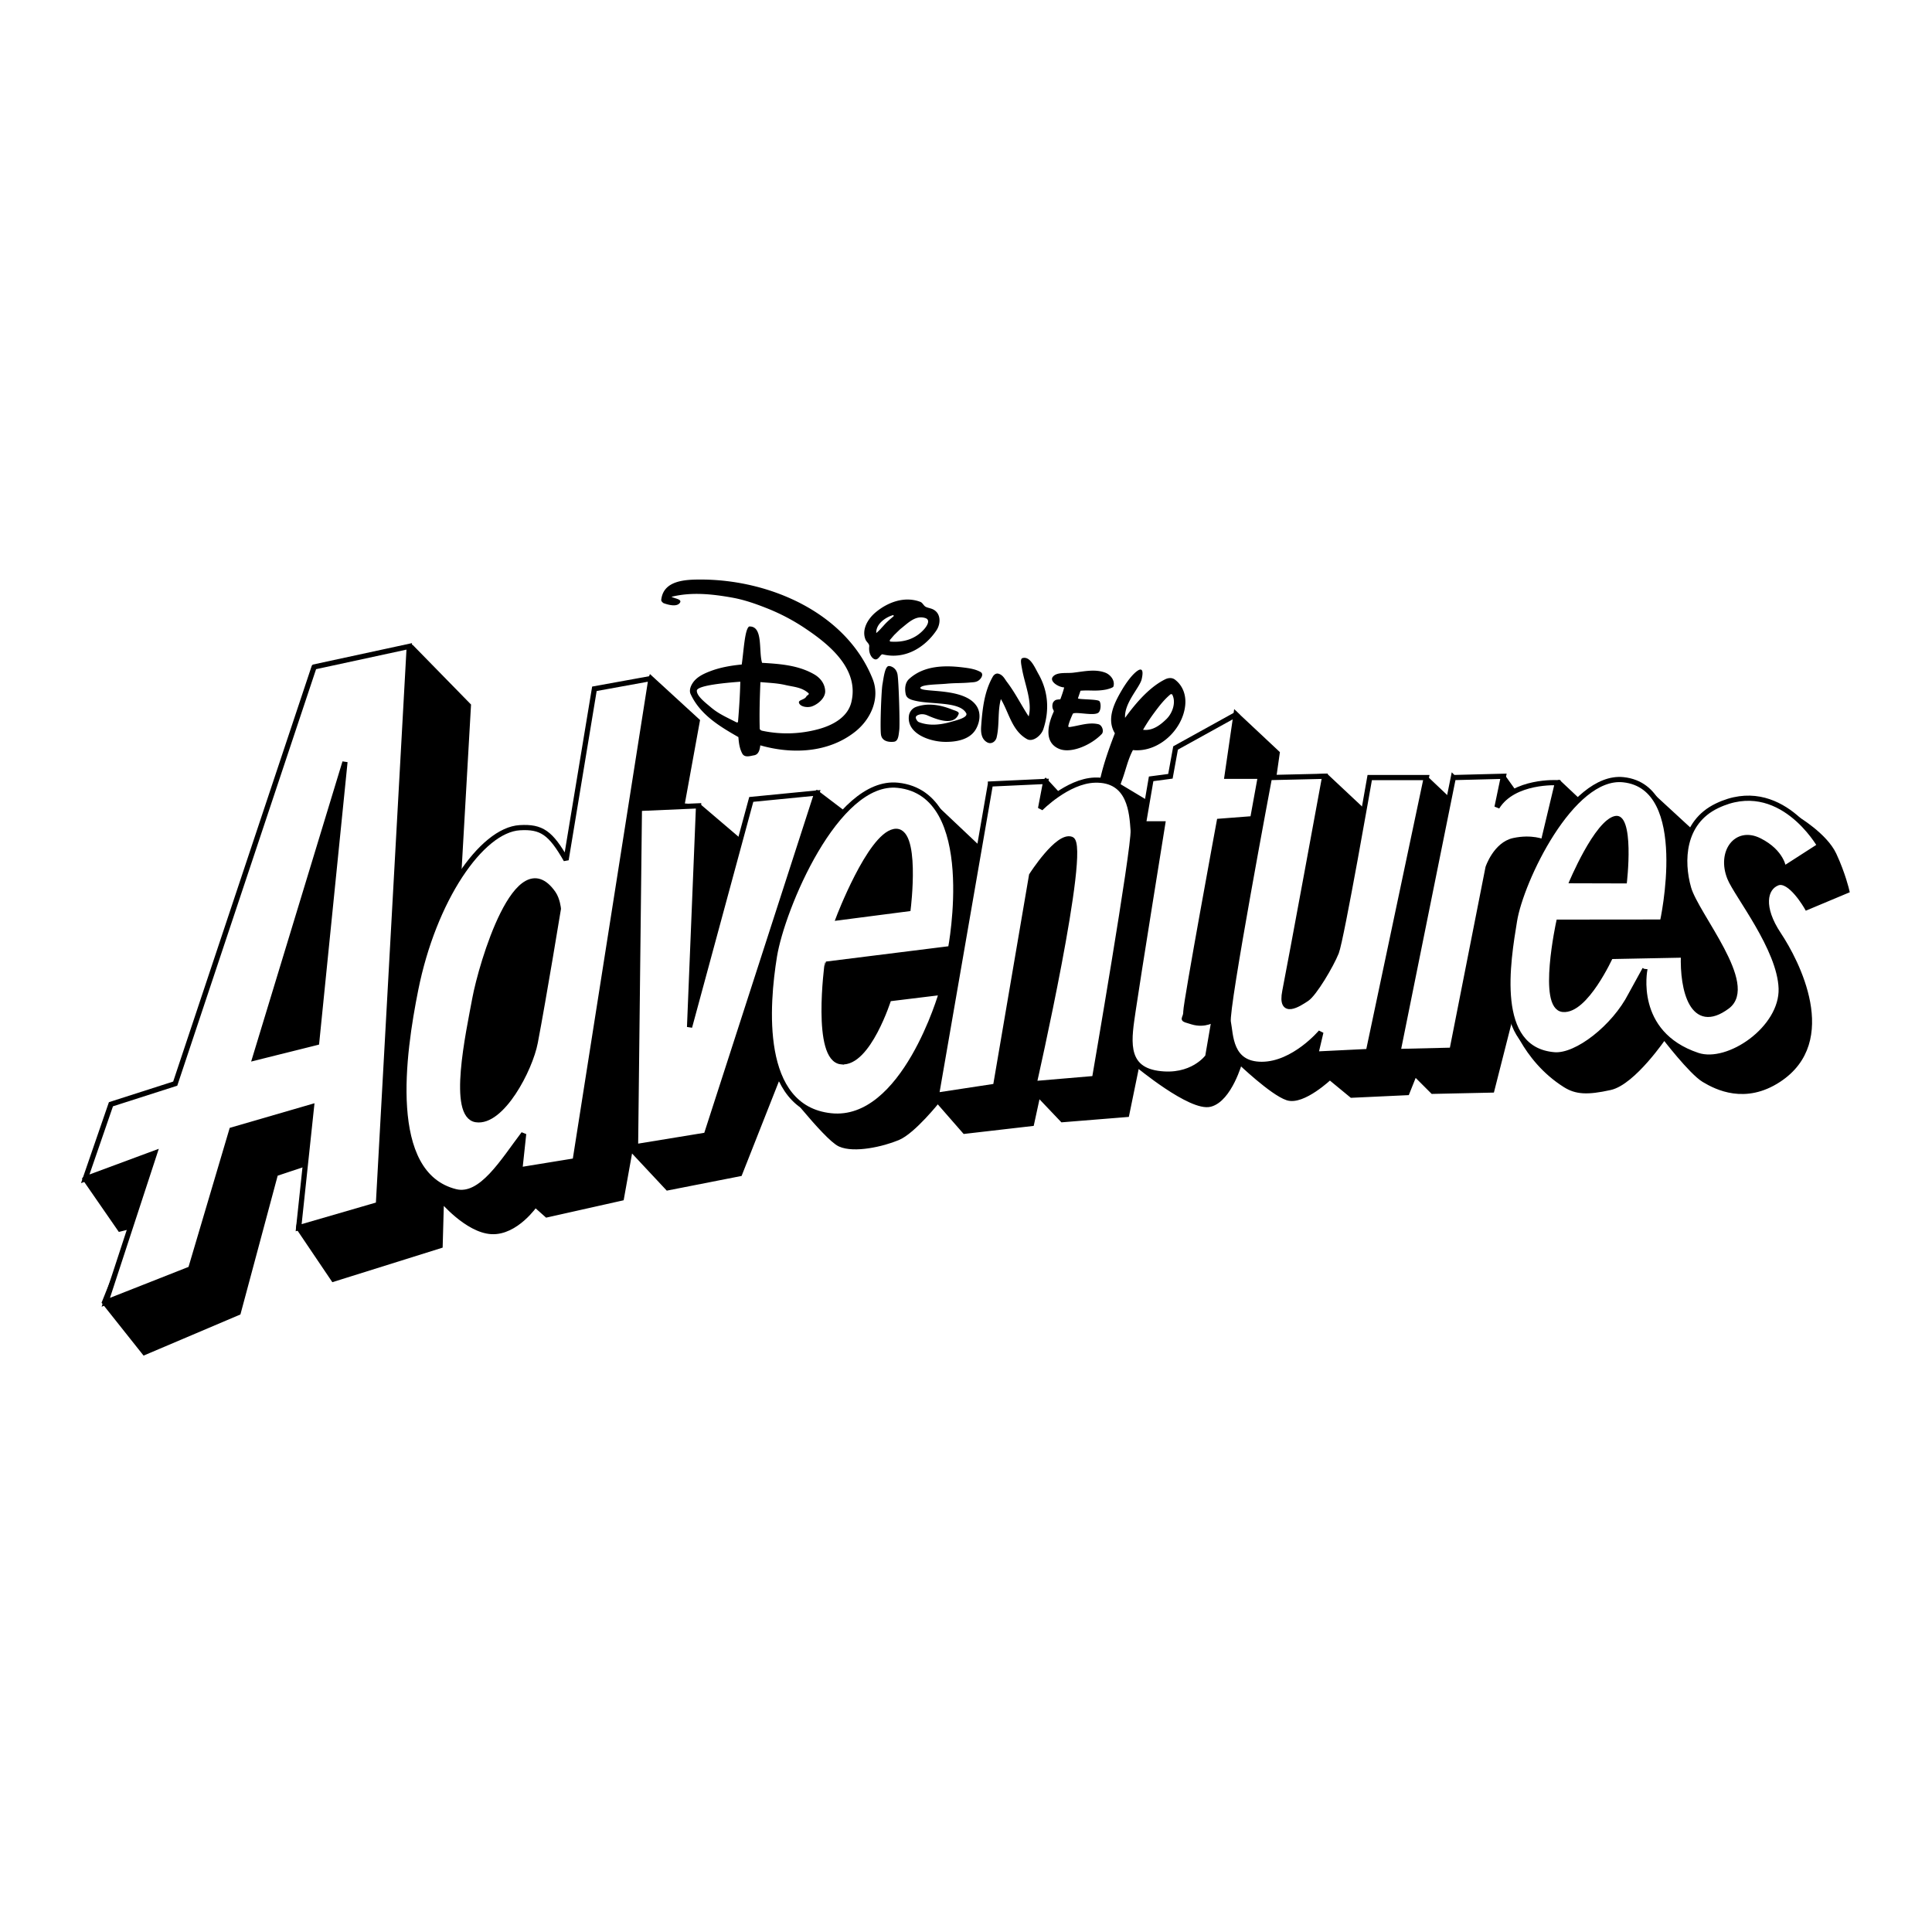
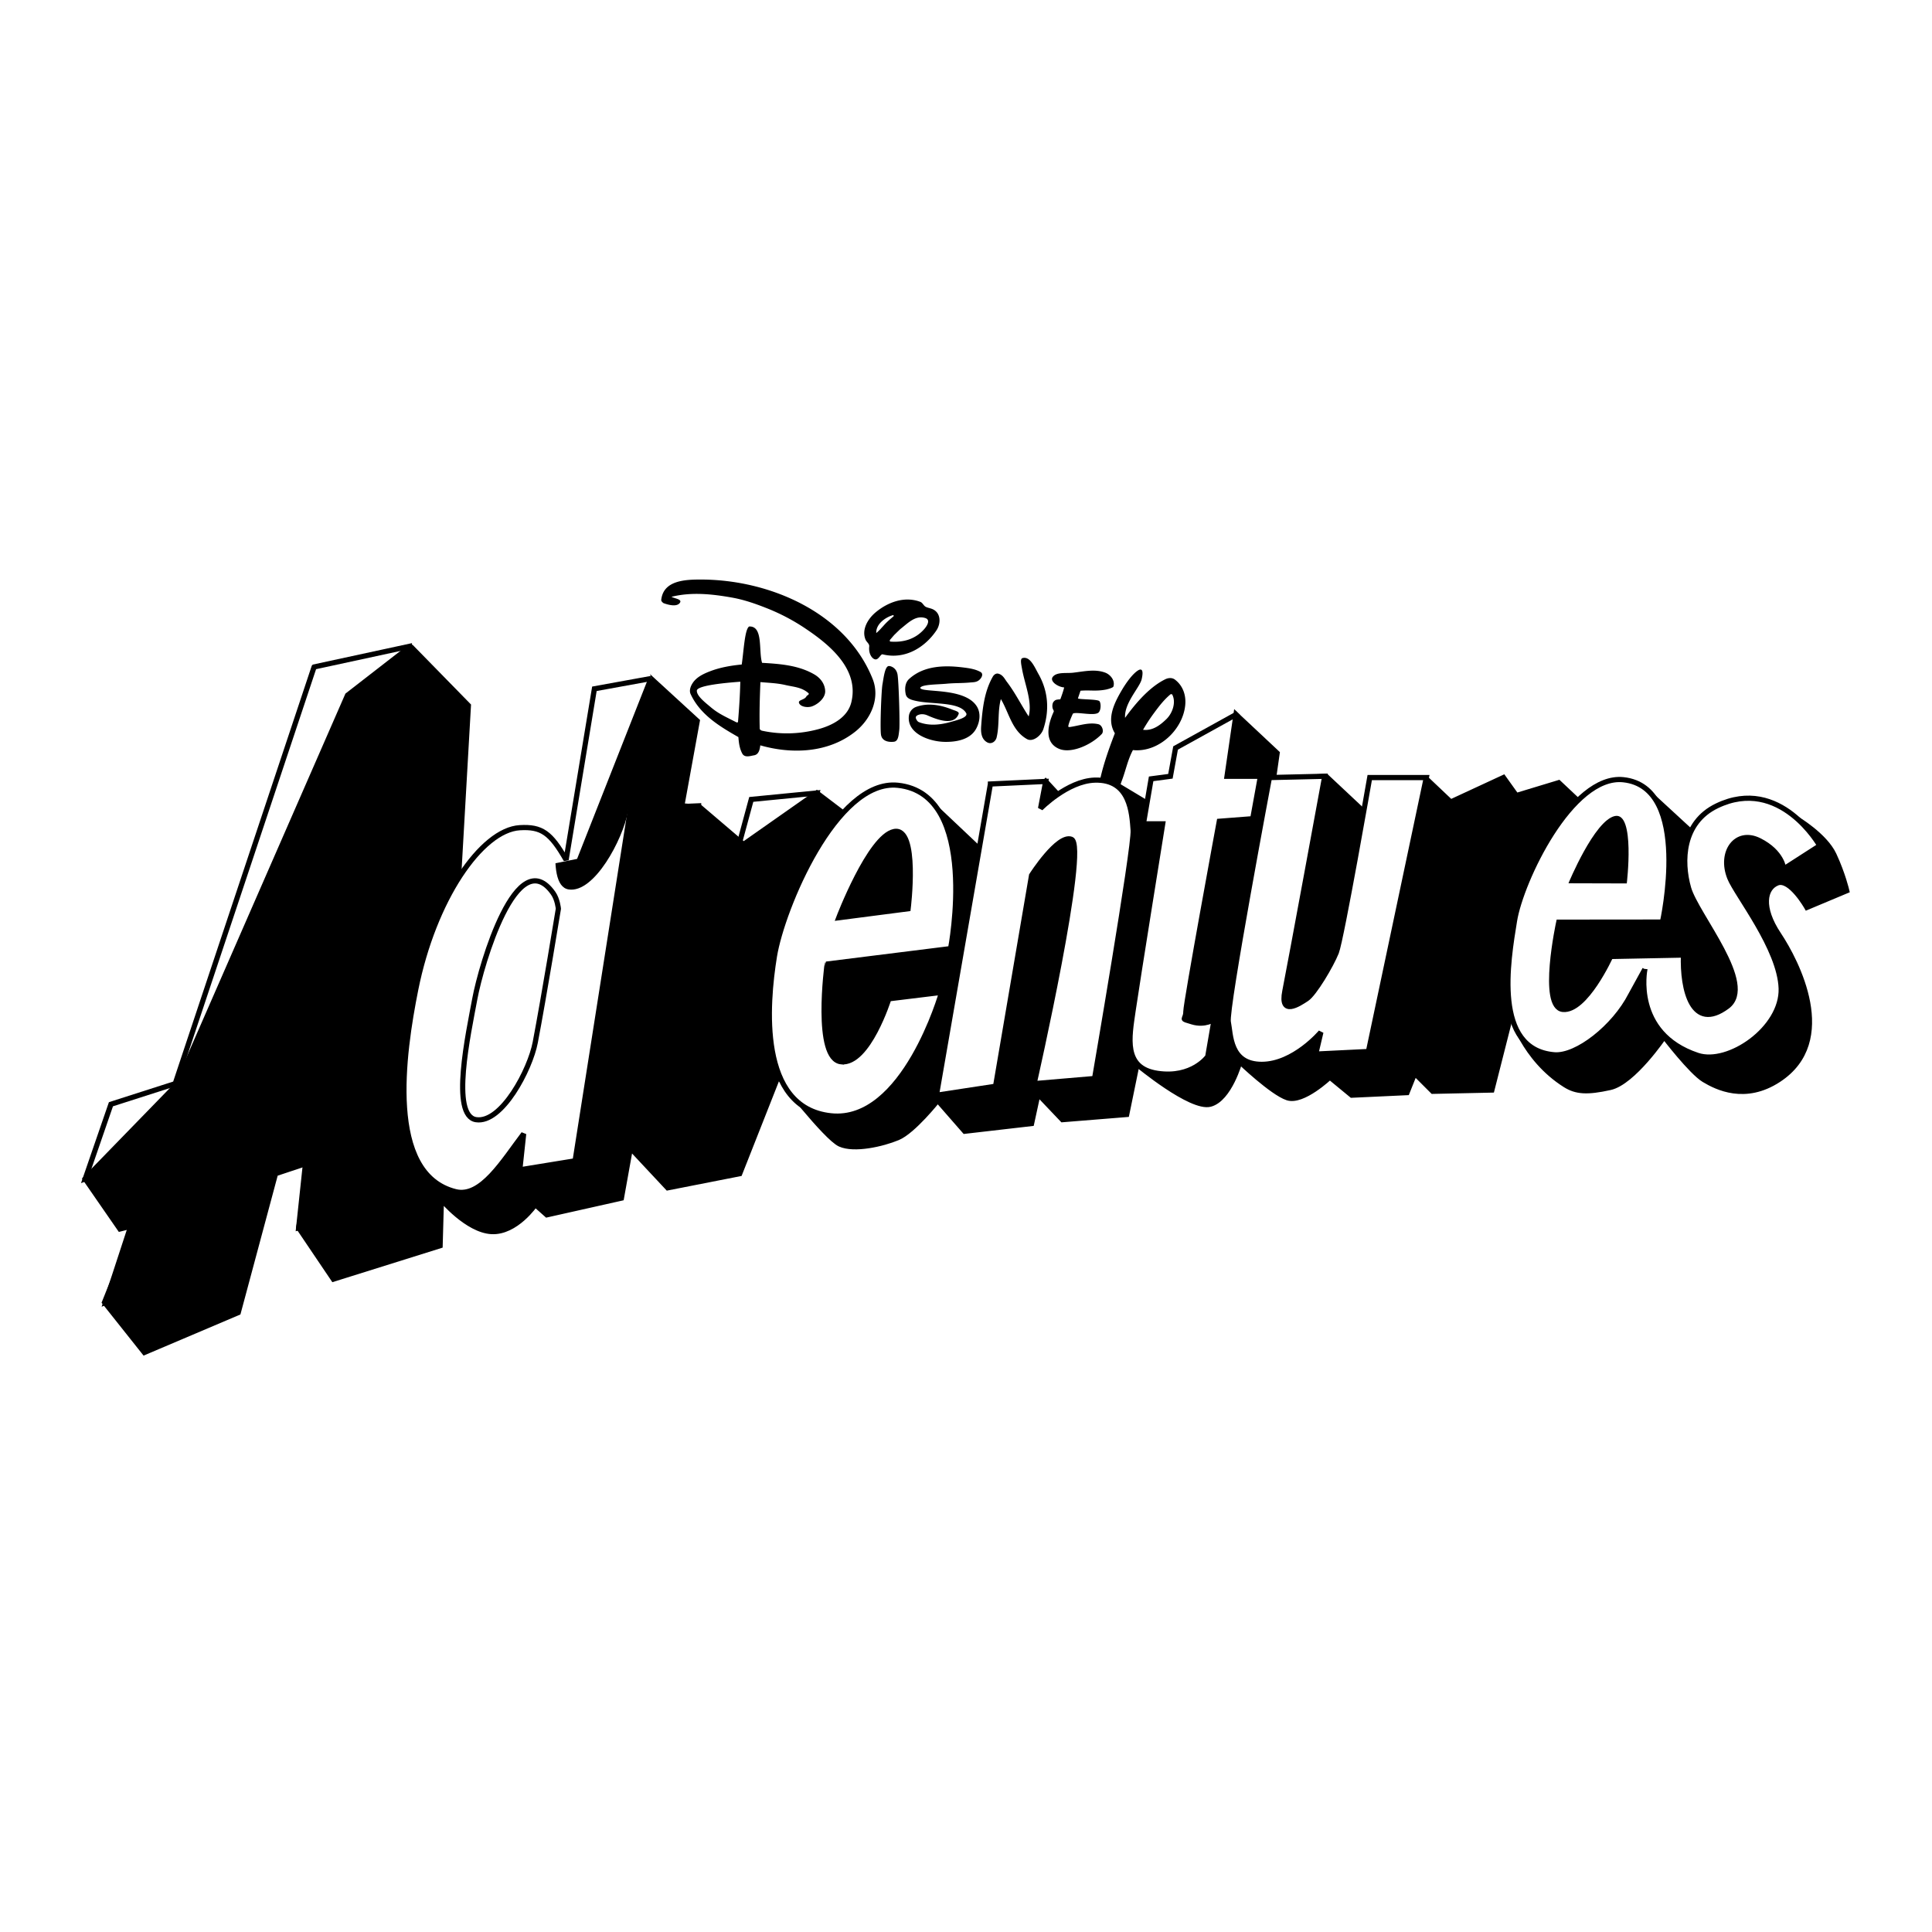
<svg xmlns="http://www.w3.org/2000/svg" width="2500" height="2500" viewBox="0 0 192.756 192.756">
  <path fill-rule="evenodd" clip-rule="evenodd" fill="#fff" d="M0 0h192.756v192.756H0V0z" />
  <path d="M69.95 57.821c6.821.01 14.465 3.296 17.113 9.914.762 1.903-.145 4.01-1.76 5.281-2.696 2.122-6.316 2.242-9.447 1.347-.052.41-.149.913-.621.994-.395.067-.946.274-1.189-.192-.272-.522-.331-1.064-.377-1.625-1.865-1.068-3.81-2.225-4.765-4.291-.133-.282-.056-.626.095-.917.372-.717 1.097-1.069 1.817-1.349 1.019-.395 2.105-.58 3.186-.685.195-1.268.295-3.535.743-3.793 1.43-.067.922 2.449 1.288 3.626 1.774.105 3.603.232 5.19 1.143.607.349 1.061.908 1.106 1.646.042.661-.635 1.296-1.294 1.547-.425.161-1.147.071-1.308-.31-.147-.353.564-.297.745-.707.026-.061.339-.164.172-.31-.678-.584-1.479-.608-2.255-.789-.823-.193-1.527-.211-2.523-.297-.061 1.545-.112 3.054-.068 4.636.003.12.151.195.239.215 1.867.399 3.783.34 5.617-.157 1.395-.379 2.911-1.167 3.283-2.683.794-3.255-2.075-5.668-4.493-7.297a20.16 20.16 0 0 0-3.957-2.093c-1.15-.456-2.274-.845-3.469-1.057-1.979-.351-4.038-.571-6.023-.075.316.184 1.111.234.827.615-.291.386-1.034.228-1.597.027-.08-.029-.266-.205-.254-.316.196-1.969 2.39-2.052 3.979-2.048zm3.911 10.194c-1.455.107-4.169.354-4.334.854-.066.546.852 1.235 1.419 1.716.76.643 1.545.971 2.491 1.463.066.035.188.058.195-.038.11-1.332.195-2.579.229-3.995zm15.351-4.658l.138-.151c-.048.05-.094.1-.138.151zm-1.43-.53l.151-.161c-.011.012-.023.023-.033.037l-.032.034a2.455 2.455 0 0 1-.086.09zm-1.421.999c.105.246.391.4.362.676-.09.848.404 1.365.718 1.279.266-.072.45-.538.615-.498 2.201.551 4.211-.663 5.372-2.388.451-.67.486-1.783-.446-2.145-.211-.082-.467-.12-.642-.22-.186-.105-.293-.396-.519-.482-1.541-.588-3.216.004-4.467 1.051-.833.704-1.401 1.779-.993 2.727zm1.78-1.39l-.358.391a4.052 4.052 0 0 1-.358.333c-.048-.883.892-1.57 1.681-1.791.031-.007.088.081.041.123-.332.279-.632.53-.931.862l-.075.082zm1.071.921l.616-.596c.743-.576 1.501-1.41 2.483-1.099.536.168.22.74-.102 1.106-.91 1.03-2.123 1.34-3.368 1.243-.093-.008-.073-.14-.033-.188.142-.159.272-.317.404-.466zm-1.01-.987l-.178.197c.018-.022.156-.176.178-.197zm1.148.836l.553-.53c-.076.072-.482.453-.553.53zm-1.367-.596l.041-.044-.041.044zm-.049.056l.049-.056-.049.056zm.108 5.617c-.111.625-.25 4.302-.147 5.009.105.707.842.762 1.283.713.438-.05.471-.584.543-1.182.073-.597-.052-4.808-.173-5.518-.121-.708-.711-.872-.882-.854-.386.039-.51 1.203-.624 1.832zm2.656-.539c-.408.374-.448.992-.331 1.526.096.438.563.553.945.643 1.689.4 4.515.052 5.107 1.287.09.41-.97.657-1.504.81-1.04.3-2.171.446-3.237.036-.134-.052-.24-.217-.293-.364-.094-.254.203-.356.391-.402.231-.054.509-.012.735.086.974.427 2.682 1.1 3.134-.142.082-.227-.395-.33-.644-.431-1.158-.465-2.424-.695-3.618-.26a1.107 1.107 0 0 0-.707.931c-.178 1.739 2.06 2.512 3.522 2.551 1.15.03 2.552-.195 3.164-1.262.396-.689.529-1.6.082-2.298-1.234-1.923-5.574-1.306-5.631-1.833.162-.345 1.729-.323 2.636-.409.818-.079 1.532-.042 2.346-.121.265-.025.542-.017.781-.161.318-.189.617-.683.242-.892-.52-.289-1.136-.374-1.733-.448-1.846-.231-3.918-.193-5.387 1.153zm8.353-.232c-.854 1.494-1.033 3.231-1.158 4.908-.047.611-.004 1.325.611 1.65.408.217.83-.088.928-.492.303-1.268.082-2.582.426-3.83.822 1.387 1.104 3.154 2.604 3.992.574.324 1.41-.333 1.629-.983.621-1.868.506-3.765-.482-5.509-.377-.665-.83-1.813-1.6-1.588-.252.073-.115.659-.051 1.021.27 1.581 1.061 3.317.672 4.795-.746-1.132-1.328-2.336-2.166-3.436-.236-.314-.4-.701-.848-.825-.257-.07-.464.118-.565.297zm5.994.005c-.371.453.533 1.038 1.127 1.066-.109.473-.385 1.188-.385 1.188-.441.03-.496.057-.65.218-.125.128-.176.406-.119.655.041.17.15.271.111.36-.59 1.281-1.002 3.085.562 3.718 1.17.474 3.154-.371 4.227-1.485.248-.261.053-.893-.334-.982-.928-.218-1.846.128-2.791.272-.105.015-.23.028-.209-.092.07-.408.455-1.231.455-1.231.314-.237 2.225.293 2.59-.142.234-.277.217-.921.062-1.104-.178-.217-2.074-.155-2.146-.285l.258-.76c.957-.079 1.514.074 2.516-.111.139-.025.725-.174.766-.31.189-.613-.314-1.193-.812-1.381-1.027-.387-2.127-.119-3.225.006-.687.075-1.597-.091-2.003.4zm8.851.281c-.225.841-1.744 2.35-1.648 3.82.729-1.001 2.24-2.995 4.031-3.856.277-.134.658-.173.938.038.85.64 1.139 1.643 1.027 2.614-.275 2.438-2.68 4.686-5.213 4.422-.52.976-.707 2.006-1.109 3.062-.426 1.12-.52 3.154-.832 3.15-.721-.13-1.346-.728-1.447-1.436-.105-.741.014-1.454.191-2.188.357-1.477.855-2.857 1.395-4.265-.873-1.437-.039-3.06.711-4.332.445-.752 1.119-1.685 1.684-1.986.54-.24.341.671.272.957zm1.243 3.338a17.399 17.399 0 0 0-1.096 1.673c.934.125 1.699-.451 2.32-1.055.645-.624.984-1.712.592-2.458-.018-.039-.139-.052-.178-.021-.648.541-1.136 1.181-1.638 1.861z" fill-rule="evenodd" clip-rule="evenodd" />
  <path d="M40.958 64.489l5.773 5.902-1.026 17.965 12.059-2.438 7.183-18.222 4.619 4.235-1.542 8.468 1.796.129 4.363 3.72 7.312-5.132 3.208 2.438 8.853-.771 4.618 4.364 6.156-7.187 1.541 1.668 5.387-1.411 3.848 2.31 8.211-9.237 4.105 3.848-.385 2.694 5.26-.384 4.105 3.849 5.902-3.592 2.436 2.309 5.26-2.438 1.283 1.796 4.232-1.283 2.182 2.053 6.541-1.284 4.877 4.491 10.133-1.668s2.824 1.668 3.721 3.592c.898 1.926 1.283 3.594 1.283 3.594l-3.977 1.667s-1.67-2.951-2.949-2.438c-1.285.513-1.67 2.438.125 5.132 1.797 2.694 5.93 10.622 0 14.499-3.334 2.183-6.156.772-7.438 0-1.283-.77-3.977-4.297-3.977-4.297s-3.08 4.554-5.391 5.069c-2.309.513-3.402.427-4.488-.259-4.17-2.63-5.389-7.057-5.389-7.057l-1.924 7.571-5.9.127-1.797-1.797-.77 1.927-5.516.257-2.182-1.798s-2.695 2.567-4.234 2.055c-1.539-.514-4.746-3.595-4.746-3.595s-1.025 3.721-2.949 4.236c-1.924.512-7.312-3.979-7.312-3.979l-1.027 5.005-6.411.518-2.439-2.566-.641 2.951-6.67.77-2.693-3.081s-2.439 3.081-3.979 3.723c-1.539.642-4.36 1.283-5.773.642-1.411-.642-6.157-6.802-6.157-6.802l-3.848 9.752-7.185 1.411-3.719-3.977-.898 5.004-7.441 1.668-1.154-1.025s-1.924 2.823-4.361 2.695c-2.437-.129-5.004-3.21-5.004-3.21l-.128 4.62-10.646 3.336-3.465-5.132 1.154-6.545-3.463 1.154-3.72 13.858-9.365 3.979-3.977-5.005 3.079-7.698-1.54.385-3.463-5.005 9.235-9.496 16.935-38.751 6.284-4.876z" fill-rule="evenodd" clip-rule="evenodd" />
  <path d="M40.958 64.489l5.773 5.902-1.026 17.965 12.059-2.438 7.183-18.222 4.619 4.235-1.542 8.468 1.796.129 4.363 3.72 7.312-5.132 3.208 2.438 8.853-.771 4.618 4.364 6.156-7.187 1.541 1.668 5.387-1.411 3.848 2.31 8.211-9.237 4.105 3.848-.385 2.694 5.26-.384 4.105 3.849 5.902-3.592 2.436 2.309 5.26-2.438 1.283 1.796 4.232-1.283 2.182 2.053 6.541-1.284 4.877 4.491 10.133-1.668s2.824 1.668 3.721 3.592c.898 1.926 1.283 3.594 1.283 3.594l-3.977 1.667s-1.67-2.951-2.949-2.438c-1.285.513-1.67 2.438.125 5.132 1.797 2.694 5.93 10.622 0 14.499-3.334 2.183-6.156.772-7.438 0-1.283-.77-3.977-4.297-3.977-4.297s-3.08 4.554-5.391 5.069c-2.309.513-3.402.427-4.488-.259-4.17-2.63-5.389-7.057-5.389-7.057l-1.924 7.571-5.9.127-1.797-1.797-.77 1.927-5.516.257-2.182-1.798s-2.695 2.567-4.234 2.055c-1.539-.514-4.746-3.595-4.746-3.595s-1.025 3.721-2.949 4.236c-1.924.512-7.312-3.979-7.312-3.979l-1.027 5.005-6.411.518-2.439-2.566-.641 2.951-6.67.77-2.693-3.081s-2.439 3.081-3.979 3.723c-1.539.642-4.36 1.283-5.773.642-1.411-.642-6.157-6.802-6.157-6.802l-3.848 9.752-7.185 1.411-3.719-3.977-.898 5.004-7.441 1.668-1.154-1.025s-1.924 2.823-4.361 2.695c-2.437-.129-5.004-3.21-5.004-3.21l-.128 4.62-10.646 3.336-3.465-5.132 1.154-6.545-3.463 1.154-3.72 13.858-9.365 3.979-3.977-5.005 3.079-7.698-1.54.385-3.463-5.005 9.235-9.496 16.935-38.751 6.284-4.876z" fill="none" stroke="#000" stroke-width=".517" stroke-miterlimit="2.613" />
-   <path d="M31.337 66.542l9.493-2.053-3.078 55.689-7.955 2.31 1.283-12.062-7.953 2.31-4.106 13.857-8.465 3.336 4.874-14.885-6.926 2.566 2.565-7.44 6.413-2.056 13.855-41.572zm3.08 9.496l-8.98 29.512 6.157-1.54 2.823-27.972z" fill-rule="evenodd" clip-rule="evenodd" fill="#fff" />
  <path d="M31.337 66.542l9.493-2.053-3.078 55.689-7.955 2.31 1.283-12.062-7.953 2.31-4.106 13.857-8.465 3.336 4.874-14.885-6.926 2.566 2.565-7.44 6.413-2.056 13.855-41.572zm3.08 9.496l-8.98 29.512 6.157-1.54 2.823-27.972z" fill="none" stroke="#000" stroke-width=".517" stroke-miterlimit="2.613" />
-   <path fill-rule="evenodd" clip-rule="evenodd" fill="#fff" d="M63.408 114.404l7.057-1.155 11.031-34.132-6.542.641-6.157 22.713.898-22.072-5.902.257-.385 33.748z" />
  <path fill="none" stroke="#000" stroke-width=".517" stroke-miterlimit="2.613" d="M63.408 114.404l7.057-1.155 11.031-34.132-6.542.641-6.157 22.713.898-22.072-5.902.257-.385 33.748z" />
  <path d="M83.934 105.935c2.694.257 4.746-6.286 4.746-6.286l5.259-.642s-3.72 13.088-11.031 12.318c-7.312-.77-6.415-11.164-5.645-15.913.77-4.747 6.159-17.707 12.315-17.065 8.231.857 5.261 16.295 5.261 16.295l-12.315 1.539c-.001.001-1.283 9.497 1.41 9.754zm-.256-14.372l6.926-.898s1.026-8.213-1.411-7.7c-2.437.514-5.515 8.598-5.515 8.598z" fill-rule="evenodd" clip-rule="evenodd" fill="#fff" />
  <path d="M83.934 105.935c2.694.257 4.746-6.286 4.746-6.286l5.259-.642s-3.72 13.088-11.031 12.318c-7.312-.77-6.415-11.164-5.645-15.913.77-4.747 6.159-17.707 12.315-17.065 8.231.857 5.261 16.295 5.261 16.295l-12.315 1.539c-.001.001-1.283 9.497 1.41 9.754zm-.256-14.372l6.926-.898s1.026-8.213-1.411-7.7c-2.437.514-5.515 8.598-5.515 8.598z" fill="none" stroke="#000" stroke-width=".517" stroke-miterlimit="2.613" />
  <path d="M98.814 78.219l-5.386 31.054 5.9-.898 3.592-21.045s2.621-4.115 3.977-3.594c1.668.641-3.721 24.38-3.721 24.38l6.029-.513s3.979-23.096 3.85-24.765c-.129-1.668-.258-5.132-3.85-5.004-2.719.098-5.389 2.823-5.389 2.823l.514-2.694-5.516.256z" fill-rule="evenodd" clip-rule="evenodd" fill="#fff" />
  <path d="M98.814 78.219l-5.386 31.054 5.9-.898 3.592-21.045s2.621-4.115 3.977-3.594c1.668.641-3.721 24.38-3.721 24.38l6.029-.513s3.979-23.096 3.85-24.765c-.129-1.668-.258-5.132-3.85-5.004-2.719.098-5.389 2.823-5.389 2.823l.514-2.694-5.516.256z" fill="none" stroke="#000" stroke-width=".517" stroke-miterlimit="2.613" />
  <path d="M123.316 71.291l-6.029 3.335-.514 2.823-1.924.256-.77 4.49h1.924s-2.564 15.913-2.949 18.607-1.027 5.773 2.436 6.286c3.465.514 5.006-1.667 5.006-1.667l.641-3.722s-.898.643-2.182.257c-1.283-.385-.643-.128-.643-1.026 0-.897 3.338-18.991 3.338-18.991l3.334-.257.77-4.233h-3.334l.896-6.158z" fill-rule="evenodd" clip-rule="evenodd" fill="#fff" />
  <path d="M123.316 71.291l-6.029 3.335-.514 2.823-1.924.256-.77 4.49h1.924s-2.564 15.913-2.949 18.607-1.027 5.773 2.436 6.286c3.465.514 5.006-1.667 5.006-1.667l.641-3.722s-.898.643-2.182.257c-1.283-.385-.643-.128-.643-1.026 0-.897 3.338-18.991 3.338-18.991l3.334-.257.77-4.233h-3.334l.896-6.158z" fill="none" stroke="#000" stroke-width=".517" stroke-miterlimit="2.613" />
  <path d="M126.652 77.577s-4.361 23.097-4.105 24.38c.258 1.283.129 4.234 3.336 4.234s5.902-3.208 5.902-3.208l-.514 2.182 5.258-.257 5.775-27.331h-5.646s-2.822 16.167-3.334 17.45c-.514 1.285-2.184 4.107-2.951 4.621-.771.513-2.695 1.796-2.182-.771.514-2.565 3.979-21.429 3.979-21.429l-5.518.129z" fill-rule="evenodd" clip-rule="evenodd" fill="#fff" />
  <path d="M126.652 77.577s-4.361 23.097-4.105 24.38c.258 1.283.129 4.234 3.336 4.234s5.902-3.208 5.902-3.208l-.514 2.182 5.258-.257 5.775-27.331h-5.646s-2.822 16.167-3.334 17.45c-.514 1.285-2.184 4.107-2.951 4.621-.771.513-2.695 1.796-2.182-.771.514-2.565 3.979-21.429 3.979-21.429l-5.518.129z" fill="none" stroke="#000" stroke-width=".517" stroke-miterlimit="2.613" />
-   <path d="M64.948 67.696l-7.57 48.119-5.516.898.385-3.593c-2.052 2.694-4.232 6.415-6.8 5.773-7.009-1.752-5.234-13.853-3.976-20.145 1.795-8.983 6.547-15.943 10.391-16.169 2.181-.128 3.079.513 4.618 3.209l2.824-17.067 5.644-1.025zm-9.238 22.97s-.084-.927-.513-1.54c-3.591-5.131-7.183 7.056-7.824 10.523-.642 3.464-2.439 11.677.128 12.062 2.565.385 5.387-5.006 5.9-7.7.881-4.623 2.309-13.345 2.309-13.345z" fill-rule="evenodd" clip-rule="evenodd" fill="#fff" />
+   <path d="M64.948 67.696l-7.57 48.119-5.516.898.385-3.593c-2.052 2.694-4.232 6.415-6.8 5.773-7.009-1.752-5.234-13.853-3.976-20.145 1.795-8.983 6.547-15.943 10.391-16.169 2.181-.128 3.079.513 4.618 3.209l2.824-17.067 5.644-1.025zs-.084-.927-.513-1.54c-3.591-5.131-7.183 7.056-7.824 10.523-.642 3.464-2.439 11.677.128 12.062 2.565.385 5.387-5.006 5.9-7.7.881-4.623 2.309-13.345 2.309-13.345z" fill-rule="evenodd" clip-rule="evenodd" fill="#fff" />
  <path d="M64.948 67.696l-7.57 48.119-5.516.898.385-3.593c-2.052 2.694-4.232 6.415-6.8 5.773-7.009-1.752-5.234-13.853-3.976-20.145 1.795-8.983 6.547-15.943 10.391-16.169 2.181-.128 3.079.513 4.618 3.209l2.824-17.067 5.644-1.025zm-9.238 22.97s-.084-.927-.513-1.54c-3.591-5.131-7.183 7.056-7.824 10.523-.642 3.464-2.439 11.677.128 12.062 2.565.385 5.387-5.006 5.9-7.7.881-4.623 2.309-13.345 2.309-13.345z" fill="none" stroke="#000" stroke-width=".517" stroke-miterlimit="2.613" />
-   <path d="M144.998 77.577l-5.518 27.331 5.389-.128 3.592-18.221s.77-2.311 2.564-2.696c1.797-.385 2.953.13 2.953.13l1.41-5.904s-4.363-.257-6.031 2.438l.643-3.078-5.002.128z" fill-rule="evenodd" clip-rule="evenodd" fill="#fff" />
-   <path d="M144.998 77.577l-5.518 27.331 5.389-.128 3.592-18.221s.77-2.311 2.564-2.696c1.797-.385 2.953.13 2.953.13l1.41-5.904s-4.363-.257-6.031 2.438l.643-3.078-5.002.128z" fill="none" stroke="#000" stroke-width=".517" stroke-miterlimit="2.613" />
  <path d="M164.111 96.697s-1.328 6.399 5.26 8.596c3.078 1.026 8.465-2.694 8.338-6.671-.127-3.979-4.449-9.33-5.131-11.036-1.025-2.565.641-4.877 2.949-3.722 2.309 1.157 2.438 2.825 2.438 2.825l3.594-2.312s-3.957-7.014-10.264-3.977c-3.463 1.668-3.594 5.519-2.822 8.213.77 2.694 6.77 9.642 3.85 11.806-3.463 2.565-4.49-1.668-4.363-5.134l-7.271.143s-2.492 5.496-4.756 5.282c-2.262-.217-.416-8.705-.416-8.705l10.346-.01s3.006-13.482-3.906-14.203c-5.17-.54-10.211 10.091-10.855 14.079-.648 3.988-2.186 12.856 3.969 13.365 2.244.187 5.994-2.771 7.631-5.973l1.409-2.566z" fill-rule="evenodd" clip-rule="evenodd" fill="#fff" />
  <path d="M164.111 96.697s-1.328 6.399 5.26 8.596c3.078 1.026 8.465-2.694 8.338-6.671-.127-3.979-4.449-9.33-5.131-11.036-1.025-2.565.641-4.877 2.949-3.722 2.309 1.157 2.438 2.825 2.438 2.825l3.594-2.312s-3.957-7.014-10.264-3.977c-3.463 1.668-3.594 5.519-2.822 8.213.77 2.694 6.77 9.642 3.85 11.806-3.463 2.565-4.49-1.668-4.363-5.134l-7.271.143s-2.492 5.496-4.756 5.282c-2.262-.217-.416-8.705-.416-8.705l10.346-.01s3.006-13.482-3.906-14.203c-5.17-.54-10.211 10.091-10.855 14.079-.648 3.988-2.186 12.856 3.969 13.365 2.244.187 5.994-2.771 7.631-5.973l1.409-2.566z" fill="none" stroke="#000" stroke-width=".517" stroke-miterlimit="2.613" />
  <path d="M156.486 88.124l5.818.016s.863-7.156-1.184-6.725c-2.048.431-4.634 6.709-4.634 6.709z" fill-rule="evenodd" clip-rule="evenodd" />
</svg>